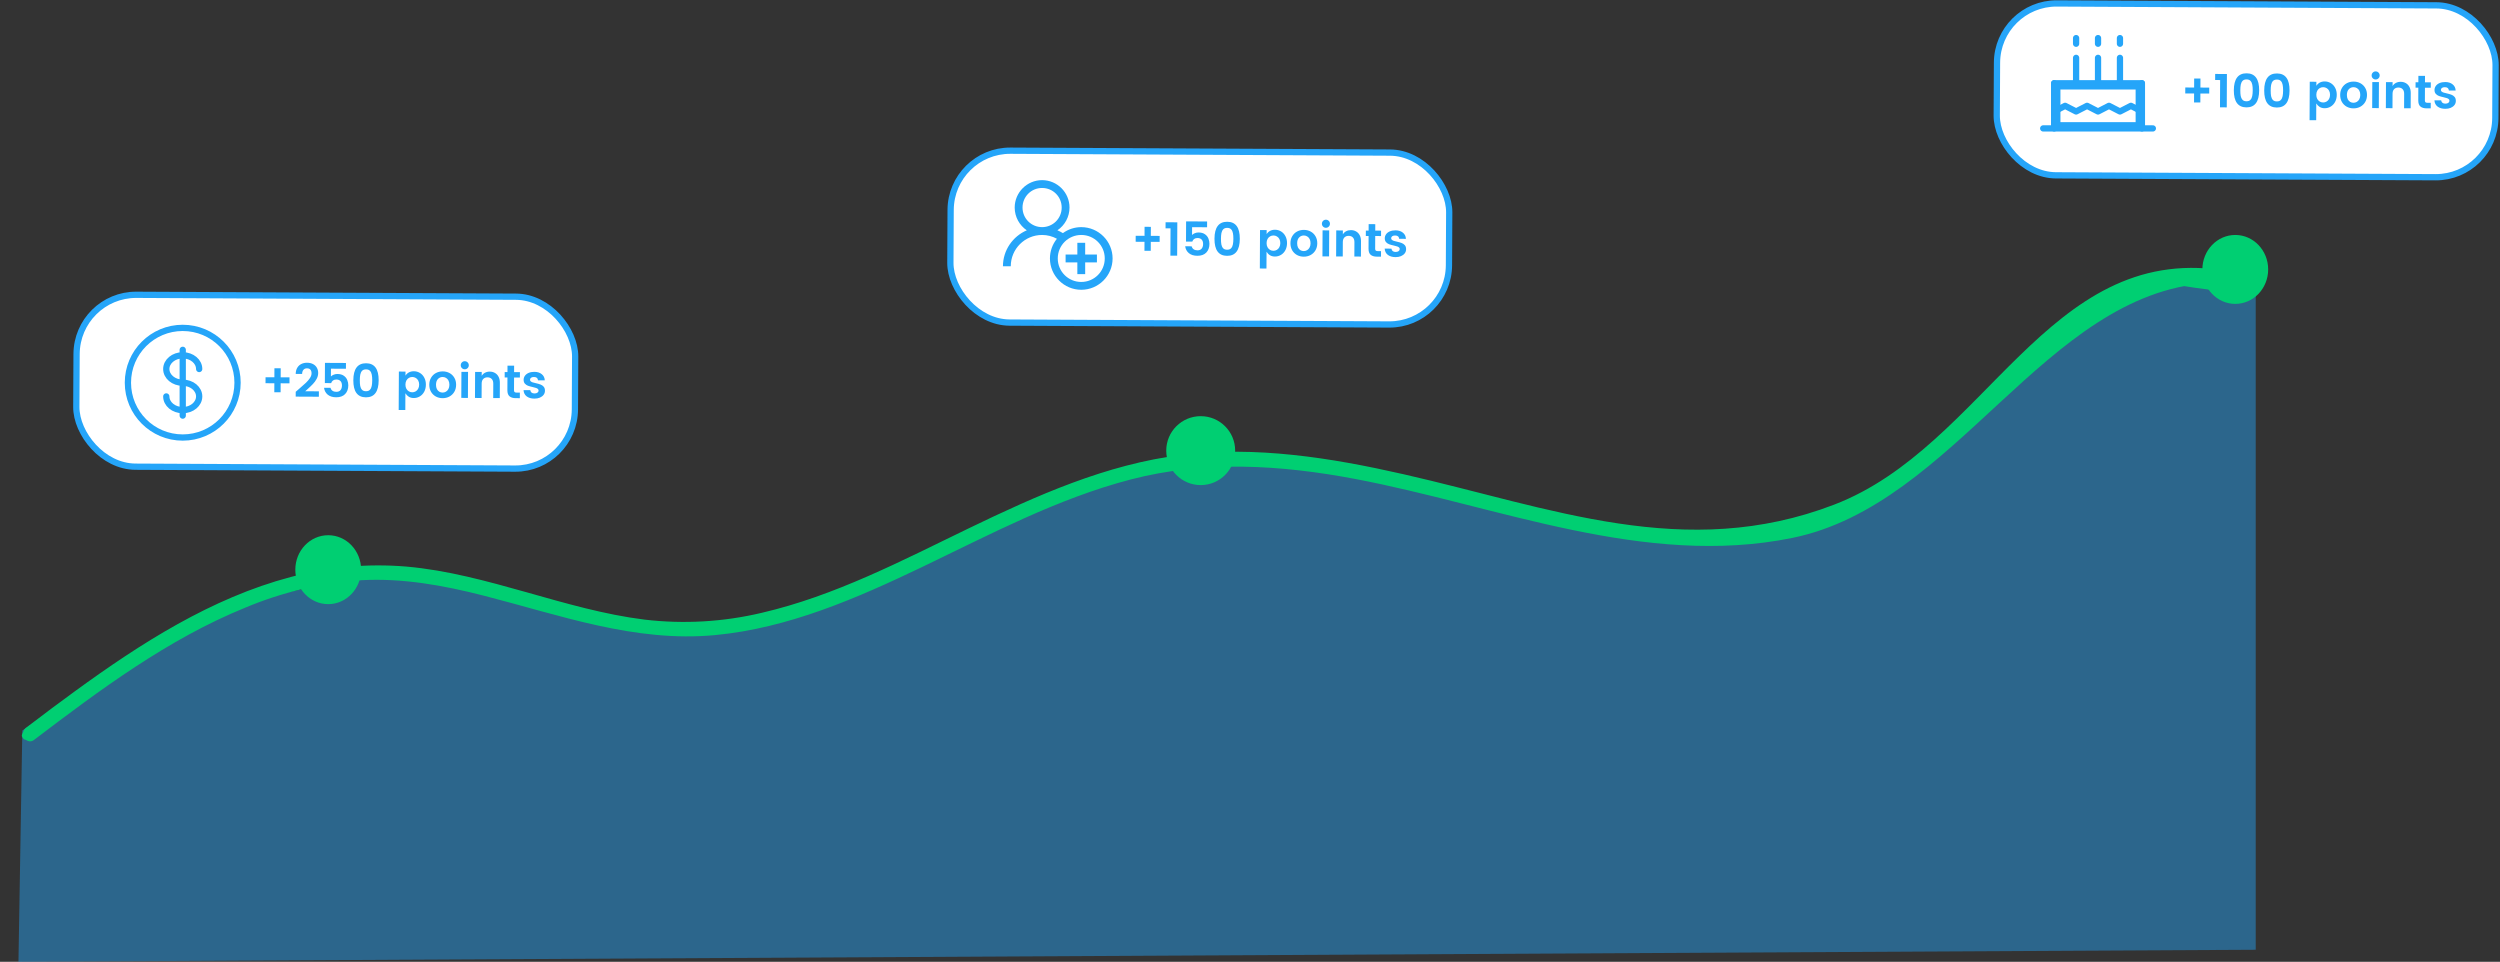
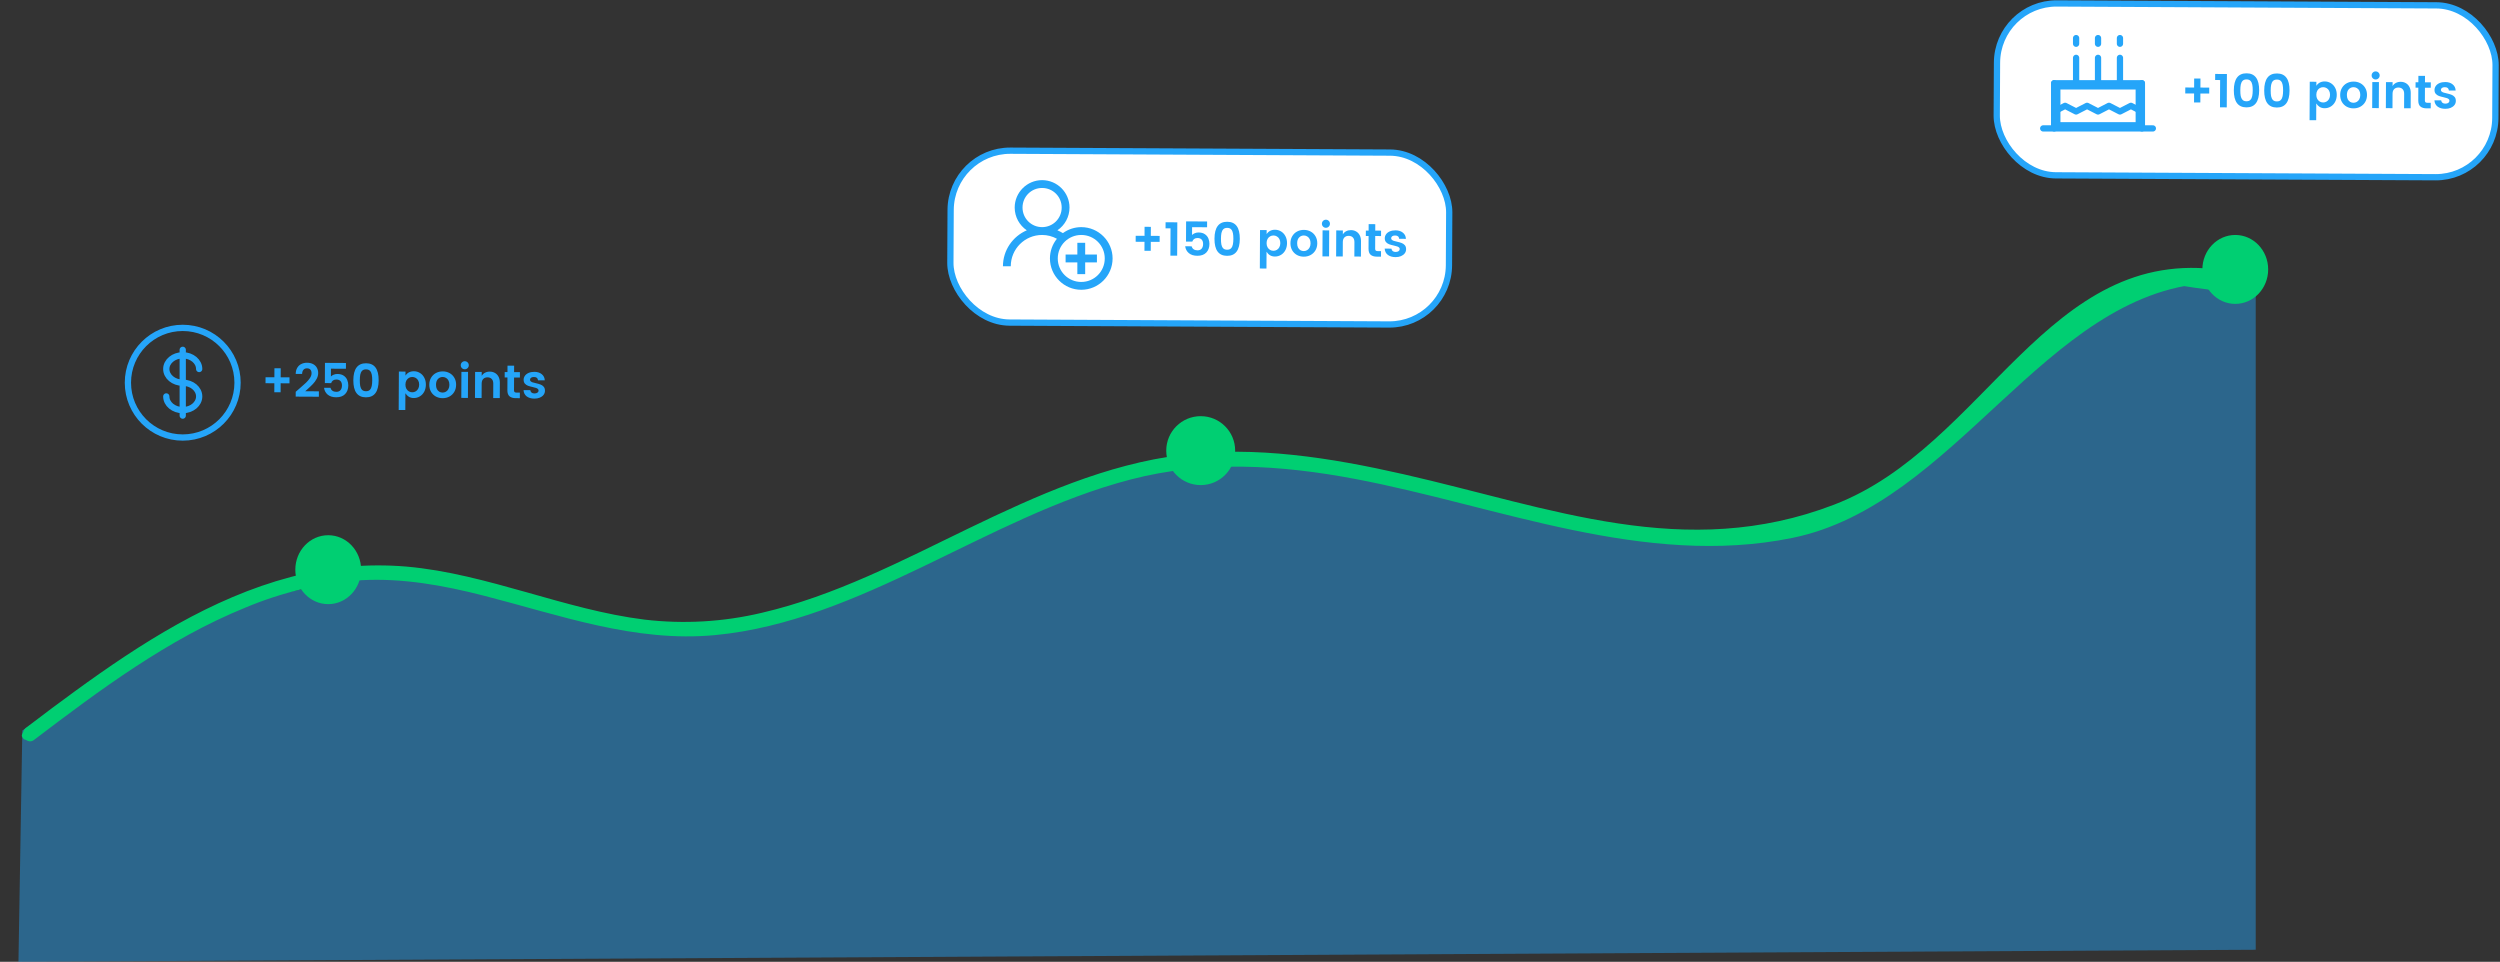
<svg xmlns="http://www.w3.org/2000/svg" width="798" height="307" viewBox="0 0 798 307" fill="none">
  <rect x="0" y="0" width="798" height="307" fill="#333333" stroke="none" />
-   <rect x="0.995" y="1.005" width="159.15" height="54.868" rx="19" transform="matrix(1 0.005 -0.005 1 23.548 92.995)" fill="white" stroke="#25A5F9" stroke-width="2" />
  <path d="M92.403 122.36L89.583 122.347L89.569 125.211L87.559 125.202L87.573 122.337L84.753 122.323L84.762 120.418L87.582 120.432L87.596 117.552L89.606 117.562L89.592 120.442L92.412 120.455L92.403 122.36ZM95.583 124.026C96.467 123.27 97.16 122.653 97.662 122.176C98.174 121.688 98.597 121.19 98.929 120.682C99.272 120.164 99.444 119.659 99.447 119.169C99.449 118.669 99.331 118.279 99.092 117.998C98.854 117.717 98.484 117.575 97.984 117.572C97.504 117.57 97.129 117.728 96.857 118.047C96.586 118.365 96.444 118.805 96.431 119.365L94.391 119.355C94.405 118.565 94.573 117.906 94.895 117.377C95.218 116.839 95.65 116.441 96.191 116.184C96.733 115.916 97.333 115.784 97.993 115.787C98.763 115.791 99.417 115.939 99.956 116.232C100.495 116.524 100.898 116.921 101.165 117.423C101.433 117.914 101.565 118.465 101.562 119.075C101.559 119.735 101.391 120.364 101.058 120.962C100.735 121.561 100.343 122.099 99.88 122.577C99.428 123.054 98.83 123.626 98.087 124.293L97.424 124.89L101.789 124.911L101.78 126.636L94.386 126.6L94.393 125.055L95.583 124.026ZM110.422 117.708L105.637 117.684L105.625 120.174C105.836 119.945 106.127 119.757 106.498 119.609C106.869 119.45 107.264 119.372 107.684 119.374C108.524 119.379 109.203 119.562 109.721 119.924C110.25 120.287 110.623 120.744 110.84 121.295C111.067 121.846 111.179 122.416 111.177 123.006C111.171 124.166 110.831 125.095 110.158 125.792C109.495 126.478 108.543 126.819 107.303 126.813C106.183 126.807 105.284 126.528 104.607 125.975C103.94 125.411 103.548 124.679 103.433 123.779L105.503 123.789C105.591 124.179 105.794 124.49 106.113 124.722C106.442 124.953 106.851 125.07 107.341 125.073C107.941 125.076 108.392 124.893 108.694 124.524C108.996 124.156 109.148 123.667 109.151 123.057C109.154 122.447 109.001 121.976 108.693 121.644C108.395 121.313 107.951 121.146 107.361 121.143C106.931 121.141 106.57 121.244 106.279 121.453C105.998 121.661 105.807 121.94 105.705 122.29L103.695 122.28L103.726 115.83L110.431 115.863L110.422 117.708ZM116.806 126.829C114.106 126.816 112.765 124.994 112.783 121.364C112.8 117.744 114.159 115.941 116.859 115.954C119.549 115.967 120.885 117.784 120.868 121.404C120.85 125.033 119.496 126.842 116.806 126.829ZM118.654 123.208C118.756 122.708 118.809 122.104 118.813 121.394C118.816 120.684 118.769 120.083 118.672 119.593C118.584 119.092 118.396 118.686 118.107 118.375C117.829 118.064 117.41 117.907 116.85 117.904C116.29 117.901 115.864 118.054 115.572 118.363C115.291 118.671 115.099 119.075 114.997 119.575C114.904 120.065 114.856 120.664 114.853 121.374C114.849 122.084 114.891 122.689 114.979 123.19C115.077 123.69 115.265 124.096 115.543 124.408C115.832 124.719 116.256 124.876 116.816 124.879C117.376 124.882 117.797 124.729 118.078 124.42C118.37 124.111 118.562 123.707 118.654 123.208ZM132.106 118.503C132.816 118.507 133.465 118.69 134.054 119.053C134.642 119.415 135.104 119.923 135.441 120.574C135.778 121.216 135.945 121.952 135.941 122.782C135.937 123.612 135.763 124.356 135.42 125.014C135.077 125.663 134.609 126.165 134.017 126.522C133.426 126.88 132.775 127.056 132.065 127.053C131.465 127.05 130.94 126.913 130.492 126.64C130.053 126.368 129.69 125.996 129.402 125.525L129.376 130.88L127.261 130.87L127.321 118.6L129.436 118.61L129.429 119.9C129.702 119.461 130.063 119.118 130.515 118.87C130.976 118.623 131.506 118.5 132.106 118.503ZM131.617 120.331C131.237 120.329 130.877 120.422 130.536 120.61C130.205 120.799 129.934 121.078 129.722 121.447C129.52 121.816 129.418 122.255 129.416 122.765C129.413 123.275 129.511 123.716 129.709 124.086C129.917 124.458 130.186 124.739 130.515 124.93C130.854 125.122 131.214 125.219 131.594 125.221C131.974 125.223 132.329 125.129 132.66 124.941C133.001 124.752 133.272 124.474 133.474 124.105C133.686 123.726 133.793 123.281 133.796 122.771C133.798 122.261 133.695 121.821 133.487 121.45C133.289 121.079 133.02 120.803 132.681 120.621C132.352 120.429 131.997 120.333 131.617 120.331ZM141.339 118.548C142.129 118.552 142.848 118.73 143.496 119.083C144.145 119.437 144.657 119.939 145.034 120.591C145.411 121.233 145.597 121.979 145.593 122.829C145.589 123.679 145.396 124.428 145.012 125.076C144.629 125.724 144.107 126.226 143.445 126.583C142.793 126.93 142.067 127.102 141.267 127.098C140.477 127.094 139.758 126.915 139.11 126.562C138.462 126.199 137.949 125.692 137.572 125.04C137.206 124.388 137.024 123.637 137.028 122.787C137.033 121.937 137.226 121.193 137.609 120.555C137.992 119.907 138.51 119.409 139.162 119.062C139.813 118.716 140.539 118.544 141.339 118.548ZM141.315 120.333C140.715 120.33 140.209 120.542 139.797 120.97C139.385 121.398 139.177 122.012 139.173 122.812C139.171 123.352 139.263 123.813 139.452 124.194C139.65 124.565 139.908 124.846 140.227 125.038C140.547 125.219 140.896 125.311 141.276 125.313C141.646 125.314 141.997 125.221 142.328 125.033C142.658 124.844 142.925 124.566 143.127 124.197C143.338 123.818 143.446 123.363 143.448 122.833C143.451 122.293 143.353 121.838 143.155 121.467C142.957 121.086 142.693 120.805 142.364 120.623C142.045 120.431 141.695 120.335 141.315 120.333ZM147.072 116.581C147.073 116.221 147.2 115.916 147.451 115.668C147.702 115.419 148.003 115.295 148.353 115.297C148.713 115.299 149.017 115.425 149.266 115.676C149.515 115.928 149.638 116.233 149.637 116.593C149.635 116.953 149.508 117.258 149.257 117.506C149.006 117.755 148.7 117.879 148.34 117.877C147.99 117.875 147.691 117.749 147.442 117.498C147.193 117.246 147.07 116.941 147.072 116.581ZM149.401 118.707L149.361 127.017L147.246 127.007L147.286 118.697L149.401 118.707ZM156.347 118.621C156.967 118.624 157.516 118.767 157.995 119.049C158.484 119.321 158.867 119.728 159.144 120.269C159.422 120.801 159.558 121.436 159.555 122.176L159.531 127.066L157.431 127.056L157.453 122.466C157.457 121.816 157.294 121.32 156.966 120.979C156.637 120.627 156.188 120.45 155.618 120.447C155.048 120.445 154.592 120.617 154.251 120.966C153.919 121.304 153.752 121.798 153.748 122.448L153.726 127.038L151.611 127.028L151.652 118.718L153.767 118.728L153.76 119.973C154.023 119.535 154.374 119.201 154.815 118.973C155.267 118.736 155.777 118.618 156.347 118.621ZM165.942 125.328L165.934 127.098L164.599 127.091C163.749 127.087 163.095 126.889 162.637 126.496C162.179 126.104 161.952 125.458 161.956 124.558L161.976 120.493L161.091 120.489L161.099 118.764L161.984 118.768L161.994 116.713L164.109 116.724L164.099 118.778L165.959 118.788L165.951 120.513L164.091 120.503L164.071 124.568C164.07 124.838 164.134 125.034 164.263 125.154C164.393 125.265 164.617 125.321 164.937 125.323L165.942 125.328ZM170.589 118.69C171.539 118.695 172.317 118.943 172.925 119.436C173.533 119.919 173.855 120.576 173.891 121.406L171.731 121.396C171.674 120.695 171.246 120.343 170.446 120.339C170.046 120.337 169.735 120.416 169.515 120.575C169.294 120.734 169.183 120.943 169.181 121.203C169.18 121.423 169.26 121.599 169.419 121.729C169.578 121.86 169.773 121.966 170.002 122.047C170.242 122.118 170.582 122.205 171.021 122.307C171.63 122.44 172.13 122.583 172.519 122.734C172.918 122.876 173.257 123.108 173.536 123.429C173.814 123.741 173.952 124.171 173.949 124.721C173.947 125.221 173.8 125.661 173.508 126.039C173.216 126.418 172.815 126.716 172.304 126.933C171.793 127.141 171.217 127.243 170.577 127.24C169.577 127.235 168.763 127.001 168.136 126.538C167.508 126.065 167.166 125.393 167.11 124.523L169.27 124.534C169.309 124.874 169.442 125.135 169.671 125.316C169.901 125.497 170.21 125.588 170.6 125.59C170.99 125.592 171.306 125.509 171.546 125.34C171.787 125.161 171.908 124.937 171.91 124.667C171.911 124.447 171.832 124.271 171.672 124.14C171.513 124 171.313 123.894 171.074 123.822C170.834 123.741 170.49 123.65 170.04 123.547C169.431 123.414 168.931 123.277 168.542 123.135C168.163 122.993 167.834 122.772 167.555 122.47C167.277 122.159 167.139 121.743 167.141 121.223C167.144 120.763 167.281 120.339 167.553 119.95C167.824 119.562 168.221 119.254 168.742 119.026C169.263 118.799 169.879 118.687 170.589 118.69Z" fill="#25A5F9" />
  <rect x="0.995" y="1.005" width="159.15" height="54.868" rx="19" transform="matrix(1 0.005 -0.005 1 302.548 46.995)" fill="white" stroke="#25A5F9" stroke-width="2" />
  <path d="M370.153 77.207L367.333 77.193L367.319 80.058L365.309 80.049L365.323 77.184L362.503 77.17L362.512 75.265L365.332 75.279L365.346 72.399L367.356 72.408L367.342 75.288L370.162 75.302L370.153 77.207ZM372.042 72.881L372.052 70.946L375.802 70.964L375.75 81.614L373.59 81.604L373.632 72.889L372.042 72.881ZM385.301 72.541L380.516 72.517L380.504 75.007C380.715 74.778 381.006 74.59 381.377 74.442C381.748 74.283 382.143 74.205 382.563 74.207C383.403 74.211 384.082 74.395 384.6 74.757C385.129 75.12 385.501 75.577 385.719 76.128C385.946 76.679 386.058 77.249 386.055 77.839C386.05 78.999 385.71 79.928 385.037 80.624C384.374 81.311 383.422 81.652 382.182 81.645C381.062 81.64 380.163 81.361 379.486 80.807C378.819 80.244 378.427 79.512 378.312 78.612L380.382 78.622C380.47 79.012 380.673 79.323 380.992 79.555C381.321 79.786 381.73 79.903 382.22 79.906C382.82 79.909 383.271 79.726 383.573 79.357C383.875 78.989 384.027 78.499 384.03 77.889C384.033 77.279 383.88 76.809 383.572 76.477C383.274 76.146 382.829 75.979 382.239 75.976C381.809 75.974 381.449 76.077 381.158 76.285C380.877 76.494 380.686 76.773 380.584 77.123L378.574 77.113L378.605 70.663L385.31 70.696L385.301 72.541ZM391.685 81.662C388.985 81.649 387.644 79.827 387.662 76.197C387.679 72.577 389.038 70.774 391.738 70.787C394.428 70.8 395.764 72.616 395.747 76.236C395.729 79.866 394.375 81.675 391.685 81.662ZM393.533 78.041C393.635 77.541 393.688 76.936 393.692 76.226C393.695 75.516 393.648 74.916 393.55 74.426C393.463 73.925 393.275 73.519 392.986 73.208C392.708 72.897 392.289 72.74 391.729 72.737C391.169 72.734 390.743 72.887 390.451 73.196C390.17 73.504 389.978 73.908 389.875 74.408C389.783 74.897 389.735 75.497 389.732 76.207C389.728 76.917 389.77 77.522 389.858 78.023C389.955 78.523 390.144 78.929 390.422 79.24C390.71 79.552 391.135 79.709 391.695 79.712C392.255 79.714 392.675 79.561 392.957 79.253C393.248 78.944 393.44 78.54 393.533 78.041ZM406.985 73.336C407.695 73.339 408.344 73.522 408.933 73.885C409.521 74.248 409.983 74.755 410.32 75.407C410.657 76.049 410.824 76.785 410.819 77.615C410.815 78.445 410.642 79.189 410.299 79.847C409.955 80.495 409.488 80.998 408.896 81.355C408.305 81.712 407.654 81.889 406.944 81.886C406.344 81.883 405.819 81.745 405.371 81.473C404.932 81.201 404.569 80.829 404.281 80.358L404.255 85.713L402.14 85.703L402.2 73.433L404.315 73.443L404.308 74.733C404.581 74.294 404.942 73.951 405.393 73.703C405.855 73.455 406.385 73.333 406.985 73.336ZM406.496 75.164C406.116 75.162 405.756 75.255 405.415 75.443C405.084 75.632 404.813 75.91 404.601 76.279C404.399 76.648 404.297 77.088 404.294 77.598C404.292 78.108 404.39 78.548 404.588 78.919C404.796 79.29 405.065 79.572 405.394 79.763C405.733 79.955 406.093 80.052 406.473 80.053C406.853 80.055 407.208 79.962 407.539 79.774C407.88 79.585 408.151 79.307 408.353 78.938C408.565 78.559 408.672 78.114 408.675 77.604C408.677 77.094 408.574 76.654 408.366 76.283C408.168 75.912 407.899 75.635 407.56 75.454C407.231 75.262 406.876 75.165 406.496 75.164ZM416.218 73.381C417.008 73.385 417.727 73.563 418.375 73.916C419.024 74.269 419.536 74.772 419.913 75.424C420.29 76.066 420.476 76.811 420.472 77.662C420.468 78.511 420.274 79.261 419.891 79.909C419.508 80.557 418.986 81.059 418.324 81.416C417.672 81.763 416.946 81.934 416.146 81.93C415.356 81.927 414.637 81.748 413.989 81.395C413.341 81.032 412.828 80.524 412.451 79.873C412.085 79.221 411.903 78.47 411.907 77.62C411.911 76.77 412.105 76.026 412.488 75.388C412.871 74.74 413.389 74.242 414.04 73.895C414.692 73.548 415.418 73.377 416.218 73.381ZM416.194 75.166C415.594 75.163 415.088 75.375 414.676 75.803C414.264 76.231 414.056 76.845 414.052 77.645C414.05 78.185 414.142 78.646 414.331 79.027C414.529 79.398 414.787 79.679 415.106 79.871C415.426 80.052 415.775 80.144 416.155 80.146C416.525 80.147 416.876 80.054 417.206 79.866C417.537 79.677 417.804 79.399 418.006 79.029C418.217 78.651 418.325 78.196 418.327 77.666C418.33 77.126 418.232 76.671 418.034 76.3C417.836 75.919 417.572 75.637 417.243 75.456C416.924 75.264 416.574 75.168 416.194 75.166ZM421.951 71.414C421.952 71.054 422.079 70.749 422.33 70.5C422.581 70.252 422.882 70.128 423.232 70.13C423.592 70.132 423.896 70.258 424.145 70.509C424.394 70.76 424.517 71.066 424.516 71.426C424.514 71.786 424.387 72.091 424.136 72.339C423.885 72.588 423.579 72.712 423.219 72.71C422.869 72.708 422.57 72.582 422.321 72.33C422.072 72.079 421.949 71.774 421.951 71.414ZM424.28 73.54L424.24 81.85L422.125 81.84L422.165 73.53L424.28 73.54ZM431.226 73.454C431.846 73.457 432.395 73.599 432.874 73.882C433.363 74.154 433.746 74.561 434.023 75.102C434.3 75.634 434.437 76.269 434.434 77.009L434.41 81.899L432.31 81.889L432.332 77.299C432.335 76.649 432.173 76.153 431.845 75.812C431.516 75.46 431.067 75.283 430.497 75.28C429.927 75.277 429.471 75.45 429.13 75.799C428.798 76.137 428.631 76.631 428.627 77.281L428.605 81.871L426.49 81.861L426.53 73.551L428.645 73.561L428.639 74.806C428.902 74.367 429.253 74.034 429.694 73.806C430.145 73.569 430.656 73.451 431.226 73.454ZM440.821 80.16L440.813 81.93L439.478 81.924C438.628 81.92 437.974 81.722 437.516 81.329C437.057 80.937 436.831 80.291 436.835 79.391L436.855 75.326L435.97 75.322L435.978 73.597L436.863 73.601L436.873 71.546L438.988 71.556L438.978 73.611L440.838 73.62L440.83 75.345L438.97 75.336L438.95 79.401C438.949 79.671 439.013 79.867 439.142 79.987C439.272 80.098 439.496 80.154 439.816 80.156L440.821 80.16ZM445.468 73.523C446.418 73.528 447.196 73.776 447.804 74.269C448.412 74.752 448.734 75.409 448.769 76.239L446.609 76.228C446.553 75.528 446.125 75.176 445.325 75.172C444.925 75.17 444.614 75.249 444.393 75.408C444.173 75.567 444.062 75.776 444.06 76.036C444.059 76.256 444.138 76.431 444.298 76.562C444.457 76.693 444.652 76.799 444.881 76.88C445.121 76.951 445.461 77.038 445.9 77.14C446.509 77.273 447.009 77.415 447.398 77.567C447.797 77.709 448.136 77.941 448.415 78.262C448.693 78.574 448.831 79.004 448.828 79.554C448.826 80.054 448.679 80.494 448.387 80.872C448.095 81.251 447.694 81.549 447.183 81.766C446.672 81.974 446.096 82.076 445.456 82.073C444.456 82.068 443.642 81.834 443.014 81.371C442.387 80.898 442.045 80.226 441.989 79.356L444.149 79.367C444.188 79.707 444.321 79.967 444.55 80.148C444.78 80.33 445.089 80.421 445.479 80.423C445.869 80.425 446.184 80.341 446.425 80.173C446.666 79.994 446.787 79.769 446.789 79.499C446.79 79.279 446.711 79.104 446.551 78.973C446.392 78.832 446.192 78.727 445.953 78.655C445.713 78.574 445.369 78.483 444.919 78.38C444.31 78.247 443.81 78.11 443.421 77.968C443.042 77.826 442.713 77.605 442.434 77.303C442.156 76.992 442.018 76.576 442.02 76.056C442.023 75.596 442.16 75.172 442.431 74.783C442.703 74.394 443.1 74.086 443.621 73.859C444.142 73.632 444.758 73.519 445.468 73.523Z" fill="#25A5F9" />
  <rect x="0.995" y="1.005" width="159.15" height="54.868" rx="19" transform="matrix(1 0.005 -0.005 1 636.548 -0.005)" fill="white" stroke="#25A5F9" stroke-width="2" />
  <path d="M705.183 29.867L702.363 29.853L702.349 32.718L700.339 32.709L700.353 29.844L697.533 29.83L697.543 27.925L700.363 27.939L700.377 25.059L702.387 25.068L702.373 27.948L705.193 27.962L705.183 29.867ZM707.073 25.541L707.082 23.606L710.832 23.625L710.781 34.274L708.621 34.264L708.663 25.549L707.073 25.541ZM717.063 34.275C714.363 34.262 713.022 32.44 713.039 28.81C713.057 25.19 714.416 23.387 717.116 23.4C719.806 23.413 721.142 25.23 721.124 28.849C721.107 32.48 719.753 34.288 717.063 34.275ZM718.91 30.654C719.013 30.154 719.066 29.549 719.069 28.84C719.073 28.13 719.026 27.529 718.928 27.039C718.84 26.538 718.652 26.133 718.364 25.821C718.085 25.51 717.666 25.353 717.106 25.35C716.546 25.347 716.12 25.5 715.829 25.809C715.547 26.117 715.355 26.521 715.253 27.021C715.161 27.511 715.113 28.11 715.109 28.82C715.106 29.53 715.148 30.136 715.235 30.636C715.333 31.136 715.521 31.542 715.8 31.854C716.088 32.165 716.512 32.322 717.072 32.325C717.632 32.328 718.053 32.175 718.335 31.866C718.626 31.557 718.818 31.153 718.91 30.654ZM726.76 34.322C724.06 34.309 722.719 32.487 722.736 28.857C722.754 25.237 724.113 23.434 726.813 23.447C729.503 23.46 730.839 25.277 730.821 28.897C730.804 32.527 729.45 34.335 726.76 34.322ZM728.608 30.701C728.71 30.201 728.763 29.597 728.766 28.887C728.77 28.177 728.723 27.576 728.625 27.086C728.538 26.585 728.35 26.18 728.061 25.868C727.783 25.557 727.363 25.4 726.803 25.397C726.243 25.394 725.818 25.547 725.526 25.856C725.245 26.165 725.053 26.569 724.95 27.068C724.858 27.558 724.81 28.157 724.806 28.867C724.803 29.577 724.845 30.183 724.933 30.683C725.03 31.183 725.218 31.589 725.497 31.901C725.785 32.212 726.209 32.369 726.769 32.372C727.329 32.375 727.75 32.222 728.032 31.913C728.323 31.605 728.515 31.201 728.608 30.701ZM742.06 25.996C742.77 26 743.419 26.183 744.007 26.546C744.596 26.909 745.058 27.416 745.395 28.067C745.732 28.709 745.898 29.445 745.894 30.275C745.89 31.105 745.717 31.849 745.373 32.507C745.03 33.156 744.563 33.658 743.971 34.016C743.379 34.373 742.728 34.55 742.018 34.546C741.418 34.543 740.894 34.406 740.445 34.133C740.007 33.861 739.643 33.489 739.356 33.018L739.33 38.373L737.215 38.363L737.274 26.093L739.389 26.103L739.383 27.393C739.655 26.954 740.017 26.611 740.468 26.363C740.929 26.116 741.46 25.993 742.06 25.996ZM741.571 27.824C741.191 27.822 740.831 27.915 740.49 28.104C740.159 28.292 739.887 28.571 739.676 28.94C739.474 29.309 739.372 29.748 739.369 30.258C739.367 30.768 739.465 31.209 739.663 31.58C739.871 31.951 740.14 32.232 740.469 32.423C740.808 32.615 741.167 32.712 741.547 32.714C741.927 32.716 742.283 32.622 742.614 32.434C742.955 32.246 743.226 31.967 743.428 31.598C743.64 31.219 743.747 30.774 743.749 30.265C743.752 29.755 743.649 29.314 743.441 28.943C743.242 28.572 742.974 28.296 742.635 28.114C742.306 27.922 741.951 27.826 741.571 27.824ZM751.293 26.041C752.083 26.045 752.802 26.223 753.45 26.576C754.098 26.93 754.611 27.432 754.988 28.084C755.365 28.726 755.551 29.472 755.547 30.322C755.543 31.172 755.349 31.921 754.966 32.569C754.583 33.217 754.06 33.72 753.399 34.076C752.747 34.423 752.021 34.595 751.221 34.591C750.431 34.587 749.712 34.408 749.064 34.055C748.415 33.692 747.903 33.185 747.526 32.533C747.159 31.881 746.978 31.13 746.982 30.28C746.986 29.43 747.18 28.686 747.563 28.048C747.946 27.4 748.463 26.902 749.115 26.555C749.767 26.209 750.493 26.037 751.293 26.041ZM751.269 27.826C750.669 27.823 750.163 28.036 749.751 28.464C749.339 28.892 749.131 29.506 749.127 30.306C749.124 30.846 749.217 31.306 749.405 31.687C749.603 32.058 749.862 32.339 750.181 32.531C750.5 32.712 750.85 32.804 751.23 32.806C751.6 32.808 751.95 32.714 752.281 32.526C752.612 32.337 752.878 32.059 753.08 31.69C753.292 31.311 753.399 30.856 753.402 30.326C753.404 29.786 753.307 29.331 753.109 28.96C752.91 28.579 752.647 28.298 752.318 28.116C751.999 27.924 751.649 27.828 751.269 27.826ZM757.025 24.074C757.027 23.714 757.154 23.41 757.405 23.161C757.656 22.912 757.957 22.788 758.307 22.79C758.667 22.792 758.971 22.918 759.22 23.169C759.468 23.421 759.592 23.726 759.59 24.086C759.589 24.446 759.462 24.751 759.211 25C758.96 25.248 758.654 25.372 758.294 25.37C757.944 25.368 757.645 25.242 757.396 24.991C757.147 24.739 757.024 24.434 757.025 24.074ZM759.355 26.2L759.315 34.51L757.2 34.5L757.24 26.19L759.355 26.2ZM766.301 26.114C766.921 26.117 767.47 26.26 767.949 26.542C768.437 26.814 768.82 27.221 769.098 27.763C769.375 28.294 769.512 28.93 769.508 29.67L769.485 34.559L767.385 34.549L767.407 29.959C767.41 29.309 767.248 28.814 766.919 28.472C766.591 28.12 766.142 27.943 765.572 27.94C765.002 27.938 764.546 28.11 764.204 28.459C763.873 28.797 763.705 29.291 763.702 29.941L763.68 34.531L761.565 34.521L761.605 26.211L763.72 26.221L763.714 27.466C763.976 27.028 764.328 26.694 764.769 26.466C765.22 26.229 765.731 26.111 766.301 26.114ZM775.896 32.821L775.887 34.591L774.552 34.584C773.702 34.58 773.048 34.382 772.59 33.99C772.132 33.597 771.905 32.951 771.91 32.051L771.929 27.986L771.044 27.982L771.053 26.257L771.938 26.261L771.948 24.206L774.063 24.217L774.053 26.272L775.913 26.281L775.904 28.006L774.044 27.997L774.025 32.062C774.023 32.332 774.087 32.527 774.217 32.648C774.346 32.758 774.571 32.814 774.891 32.816L775.896 32.821ZM780.542 26.183C781.492 26.188 782.271 26.437 782.879 26.93C783.486 27.413 783.808 28.069 783.844 28.899L781.684 28.889C781.628 28.188 781.199 27.836 780.399 27.832C779.999 27.831 779.689 27.909 779.468 28.068C779.247 28.227 779.136 28.436 779.135 28.696C779.134 28.916 779.213 29.092 779.373 29.223C779.532 29.353 779.726 29.459 779.956 29.54C780.196 29.611 780.535 29.698 780.975 29.8C781.584 29.933 782.083 30.076 782.473 30.228C782.872 30.369 783.211 30.601 783.489 30.922C783.768 31.234 783.906 31.665 783.903 32.215C783.901 32.715 783.753 33.154 783.462 33.532C783.17 33.911 782.768 34.209 782.257 34.427C781.746 34.634 781.171 34.736 780.531 34.733C779.531 34.728 778.717 34.494 778.089 34.031C777.461 33.558 777.12 32.887 777.064 32.016L779.224 32.027C779.262 32.367 779.396 32.628 779.625 32.809C779.854 32.99 780.164 33.081 780.554 33.083C780.944 33.085 781.259 33.002 781.5 32.833C781.741 32.654 781.862 32.43 781.863 32.16C781.864 31.94 781.785 31.764 781.626 31.634C781.467 31.493 781.267 31.387 781.027 31.316C780.788 31.234 780.443 31.143 779.994 31.041C779.384 30.908 778.885 30.77 778.496 30.628C778.116 30.486 777.787 30.265 777.509 29.963C777.23 29.652 777.092 29.236 777.095 28.716C777.097 28.256 777.234 27.832 777.506 27.443C777.778 27.055 778.175 26.747 778.696 26.519C779.217 26.292 779.832 26.18 780.542 26.183Z" fill="#25A5F9" />
  <path d="M720.024 94.031V303.162L5.891 307.002L7.125 233.162C12.263 229.866 18.409 225.335 23.625 222.162C45.901 208.544 67.639 193.382 93.625 188.662C105.914 186.373 115.255 182.345 127.597 184.327C140.637 186.478 155.526 186.657 167.882 191.16C180.068 195.617 191.868 197.605 204.613 200.189C217.032 202.625 229.018 200.474 241.523 198.529C265.382 194.955 280.633 184.428 302.955 175.762C326.023 163.029 359.216 148.417 383.525 147.334C407.524 146.25 457.751 153.504 480.523 160.529C526.953 174.844 546.453 176.11 595.614 161.548C641.023 132.531 671.445 70.341 720.024 94.031C719.71 93.601 720.547 94.128 720.024 94.031Z" fill="#25A5F9" fill-opacity="0.45" />
  <path d="M708.178 90.361C707.977 90.822 707.44 90.124 706.998 90.361C706.556 90.598 706.312 90.449 705.818 90.361C699.158 89.364 711.716 89.178 704.639 90.36C652.736 93.896 624.37 161.076 572.062 171.712C524.901 181.295 478.273 161.54 432.554 152.877C408.8 148.375 384.553 146.892 360.947 153.044C337.522 159.135 315.986 170.623 294.272 181.022C273.364 191.032 251.564 200.521 228.254 202.722C202.626 205.15 178.69 196.33 154.259 190.095C141.554 186.845 128.595 184.499 115.454 185.195C102.66 186.036 90.094 189.001 78.269 193.971C53.604 204.01 31.937 220.165 10.861 236.181C10.502 236.48 10.049 236.642 9.582 236.638C9.098 236.61 8.634 236.436 8.251 236.138C7.658 236.181 7.148 235.464 7.001 235C6.854 234.536 7.287 234.008 7.429 233.543C7.57 233.078 7.849 232.667 8.229 232.365L9.193 231.637C14.027 227.954 18.892 224.285 23.812 220.719C44.82 205.423 67.449 190.885 92.821 184.176C104.816 180.947 117.277 179.82 129.656 180.846C142.739 181.986 155.449 185.5 168.037 189.039C180.453 192.545 192.91 196.187 205.734 197.782C218.224 199.254 230.873 198.523 243.109 195.62C266.464 190.217 287.923 178.938 309.361 168.576C330.933 158.157 353.22 148.164 377.214 145.211C400.901 142.282 424.819 146.104 447.92 151.356C495.019 162.054 537.955 179.368 585.52 161.059C633.823 142.49 653.577 77.9 709.356 86.247C709.883 86.303 721.752 83.254 719.764 94.253C655.549 86.843 709.322 88.729 709.357 89.177C709.392 89.625 708.386 89.964 708.178 90.361Z" fill="#00CF72" />
  <path d="M104.766 192.84C110.565 192.84 115.266 187.915 115.266 181.84C115.266 175.765 110.565 170.84 104.766 170.84C98.967 170.84 94.266 175.765 94.266 181.84C94.266 187.915 98.967 192.84 104.766 192.84Z" fill="#00CF72" />
  <path d="M383.266 154.84C389.341 154.84 394.266 149.915 394.266 143.84C394.266 137.765 389.341 132.84 383.266 132.84C377.191 132.84 372.266 137.765 372.266 143.84C372.266 149.915 377.191 154.84 383.266 154.84Z" fill="#00CF72" />
  <path d="M713.5 97C719.299 97 724 92.075 724 86C724 79.925 719.299 75 713.5 75C707.701 75 703 79.925 703 86C703 92.075 707.701 97 713.5 97Z" fill="#00CF72" />
  <path d="M332.639 57.5C327.821 57.5 323.889 61.432 323.889 66.25C323.889 69.263 325.426 71.94 327.756 73.516C323.297 75.429 320.139 79.85 320.139 85H322.639C322.639 79.463 327.101 75 332.639 75C334.359 75 335.956 75.448 337.364 76.213C335.924 77.992 335.139 80.211 335.139 82.5C335.139 88.007 339.631 92.5 345.139 92.5C350.646 92.5 355.139 88.007 355.139 82.5C355.139 76.993 350.646 72.5 345.139 72.5C343.032 72.503 340.981 73.172 339.279 74.412C338.726 74.066 338.129 73.775 337.521 73.515C338.711 72.713 339.685 71.631 340.359 70.364C341.034 69.097 341.387 67.685 341.389 66.25C341.389 61.432 337.456 57.5 332.639 57.5ZM332.639 60C336.105 60 338.889 62.784 338.889 66.25C338.889 69.716 336.105 72.5 332.639 72.5C329.172 72.5 326.389 69.716 326.389 66.25C326.389 62.784 329.172 60 332.639 60ZM345.139 75C349.296 75 352.639 78.343 352.639 82.5C352.639 86.657 349.296 90 345.139 90C340.981 90 337.639 86.657 337.639 82.5C337.639 78.343 340.981 75 345.139 75ZM343.889 77.5V81.25H340.139V83.75H343.889V87.5H346.389V83.75H350.139V81.25H346.389V77.5H343.889Z" fill="#25A5F9" />
  <path d="M58.326 139.66C67.991 139.66 75.826 131.825 75.826 122.16C75.826 112.495 67.991 104.66 58.326 104.66C48.661 104.66 40.826 112.495 40.826 122.16C40.826 131.825 48.661 139.66 58.326 139.66Z" stroke="#25A5F9" stroke-width="2" />
  <path d="M58.328 111.664V132.664M63.578 117.789C63.578 115.374 61.228 113.414 58.328 113.414C55.428 113.414 53.078 115.374 53.078 117.789C53.078 120.204 55.428 122.164 58.328 122.164C61.228 122.164 63.578 124.124 63.578 126.539C63.578 128.954 61.228 130.914 58.328 130.914C55.428 130.914 53.078 128.954 53.078 126.539" stroke="#25A5F9" stroke-width="2" stroke-linecap="round" />
  <path d="M682.691 27.574V39.989H656.691V27.574H682.691Z" stroke="#25A5F9" stroke-width="2" />
  <path d="M683.691 40.989H655.691M683.691 40.989H652.191H655.691M683.691 40.989H687.191M683.691 40.989V26.574H655.691V40.989" stroke="#25A5F9" stroke-width="2" stroke-linecap="round" stroke-linejoin="round" />
  <path d="M683.691 35.584L680.191 33.783L676.691 35.584L673.191 33.783L669.691 35.584L666.191 33.783L662.691 35.584L659.191 33.783L655.691 35.584M676.691 26.575V18.467M669.691 26.575V18.467M662.691 26.575V18.467M676.691 13.962V12.16M669.691 13.962V12.16M662.691 13.962V12.16M655.691 26.575V40.99M683.691 26.575V40.99" stroke="#25A5F9" stroke-width="2" stroke-linecap="round" stroke-linejoin="round" />
</svg>